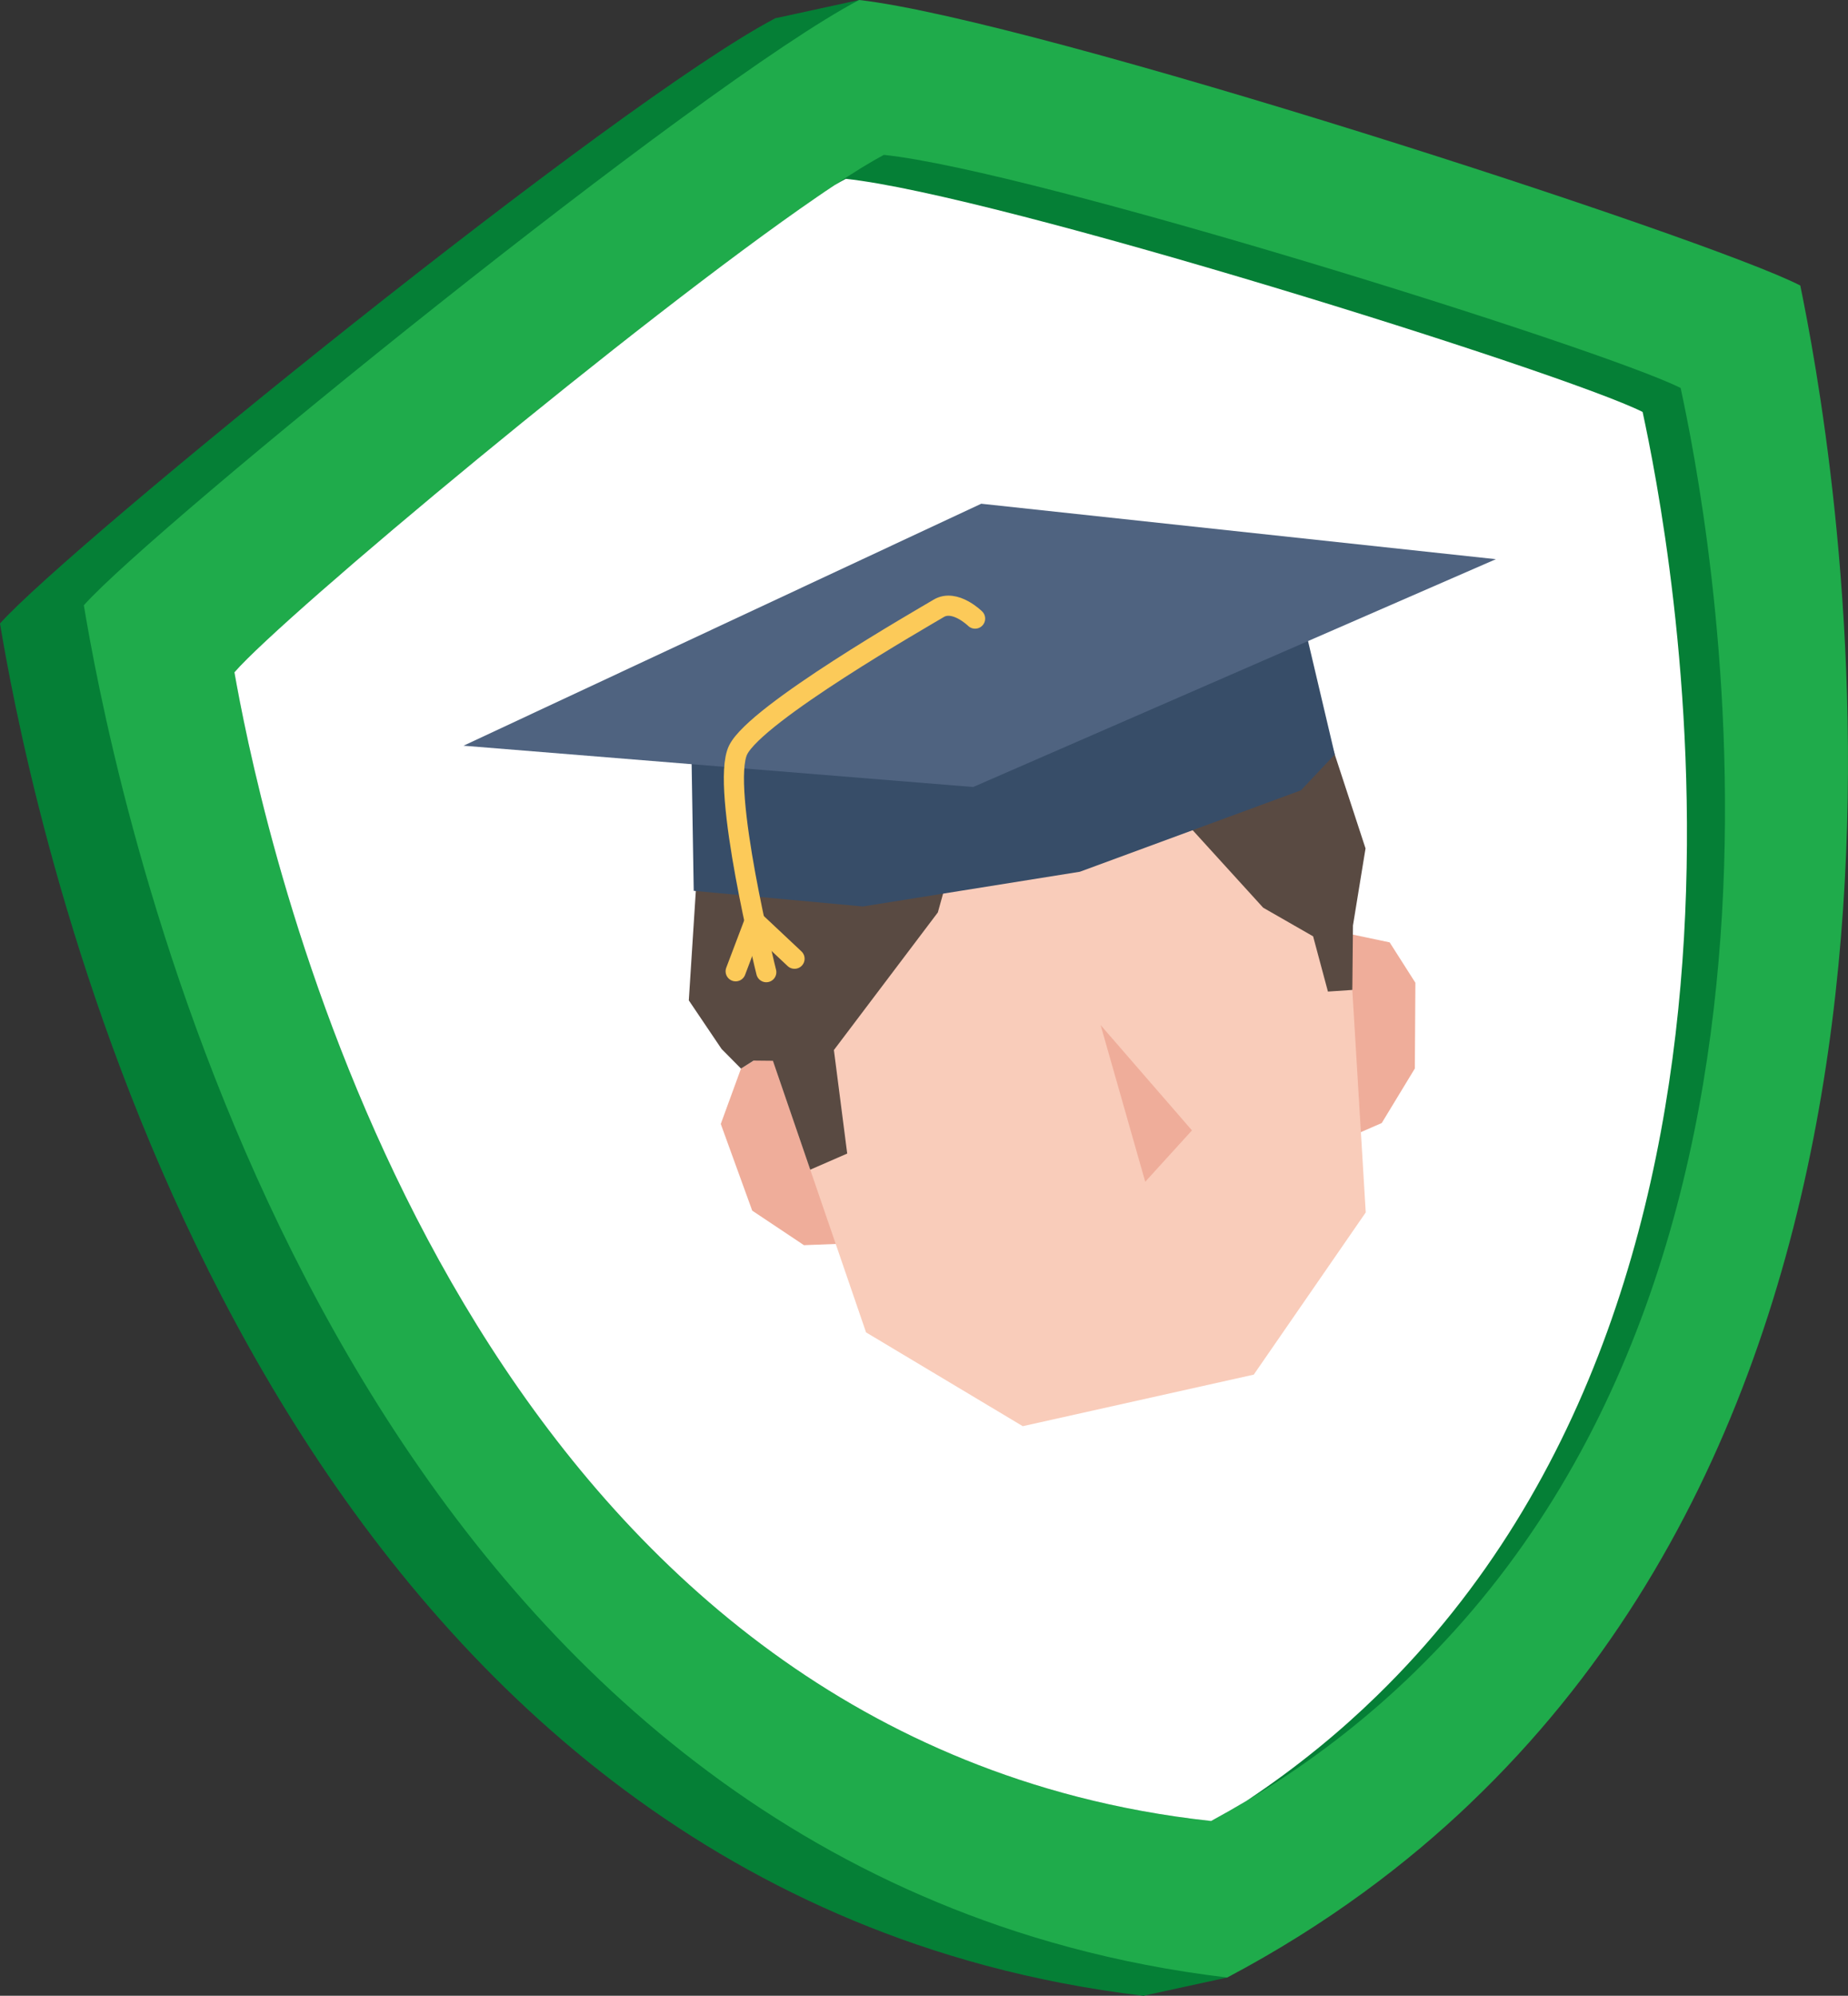
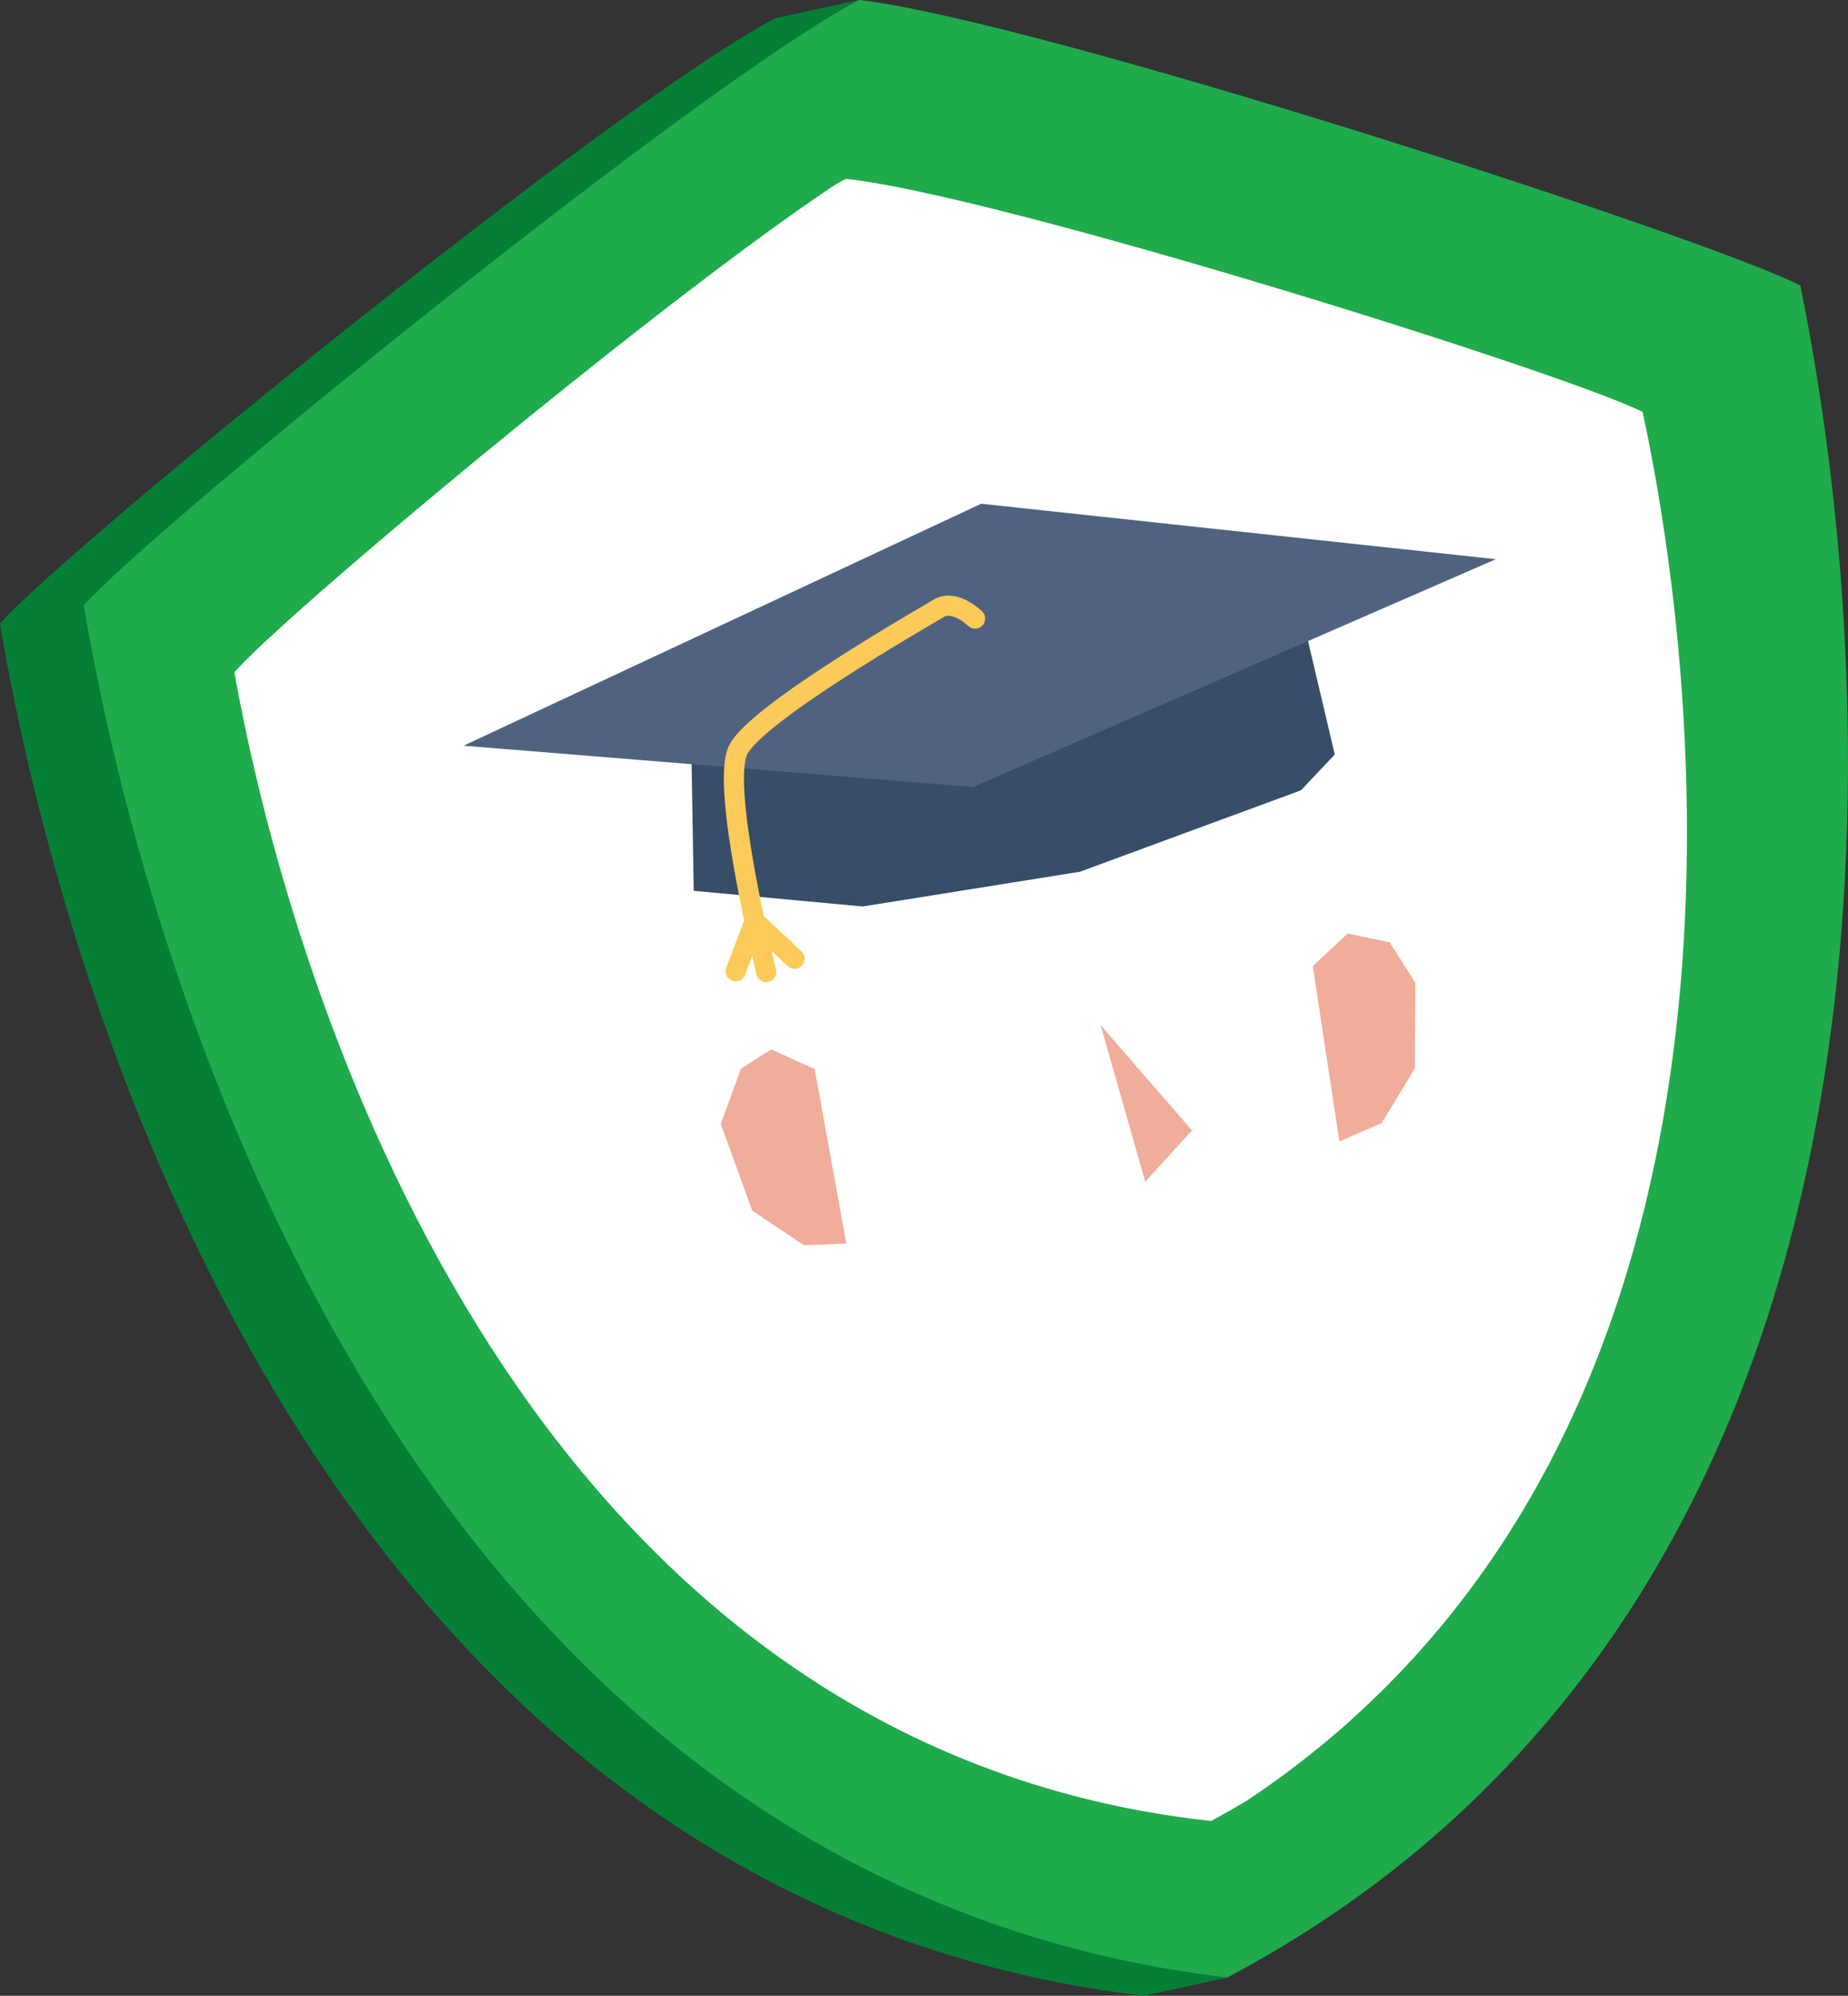
<svg xmlns="http://www.w3.org/2000/svg" id="Layer_2" viewBox="0 0 642.34 693.39">
  <rect x="0" y="0" width="642.34" height="693.39" fill="#333333" stroke="none" />
  <defs>
    <style>.cls-1{fill:none;stroke:#fcca59;stroke-linecap:round;stroke-linejoin:round;stroke-width:7px;}.cls-2{fill:#f9ccba;}.cls-2,.cls-3,.cls-4,.cls-5,.cls-6,.cls-7,.cls-8,.cls-9{stroke-width:0px;}.cls-3{fill:#4f6380;}.cls-4{fill:#594a42;}.cls-5{fill:#374d68;}.cls-6{fill:#057f36;}.cls-7{fill:#1fab4b;}.cls-8{fill:#fff;}.cls-9{fill:#efad9a;}</style>
  </defs>
  <g id="Cloud_Security_Bits">
    <path class="cls-6" d="m482.05,632.72c-21.96,20.99-49.68,42.18-84.63,60.67-39.27-4.67-72.75-14.47-100.8-26.15C63.74,570.49,8.21,265.62,0,216.63,23.99,189.62,214.46,35.13,269.5,6.34c61.71,7.05,295.02,82.63,327.12,99.2,9.97,48.66,67.88,353.09-114.57,527.17Z" />
    <polygon class="cls-6" points="269.5 6.34 298.64 0 426.56 687.05 397.42 693.39 269.5 6.34" />
    <path class="cls-7" d="m511.2,626.38c-21.96,20.99-49.68,42.18-84.63,60.67-39.27-4.67-72.75-14.47-100.8-26.15C92.89,564.15,37.35,259.28,29.14,210.29,53.13,183.28,243.6,28.79,298.64,0c61.71,7.05,295.02,82.63,327.12,99.2,9.97,48.66,67.88,353.09-114.57,527.17Z" />
-     <path class="cls-6" d="m491.88,580.76c-14.5,14.13-32.02,28.41-53.2,41.61-1.75,1.1-3.54,2.19-5.35,3.26-.03.02-.06.04-.09.06-3.97,2.36-8.07,4.69-12.28,6.98-33.19-3.6-61.53-11.6-85.31-21.21-197.39-79.72-246.82-336.6-254.17-377.88,17.42-20.02,140.51-122.63,202.6-165.21,2.04-1.41,4.03-2.75,5.94-4.01,6.7-4.47,12.53-8.06,17.19-10.55,52.14,5.43,249.71,67.27,276.96,80.99,8.83,40.99,60.27,297.47-92.28,445.95Z" />
    <path class="cls-8" d="m478.67,589.08c-12.66,12.35-27.64,24.79-45.34,36.55-.03.02-.06.04-.09.06-3.97,2.36-8.07,4.69-12.28,6.98-33.19-3.6-61.53-11.6-85.31-21.21-197.39-79.72-246.82-336.6-254.17-377.88,17.42-20.02,140.51-122.63,202.6-165.21,2.04-1.41,4.03-2.75,5.94-4.01,1.4-.82,2.73-1.56,3.97-2.22,52.15,5.43,249.72,67.27,276.96,80.98,8.82,41,60.27,297.48-92.28,445.96Z" />
  </g>
  <g id="Layer_2-2">
    <polygon class="cls-9" points="268.04 364.6 257.56 371.26 250.53 390.5 261.46 420.61 279.44 432.61 294.17 432.05 283.17 371.41 268.04 364.6" />
    <polygon class="cls-9" points="468.42 324.33 483.03 327.41 491.97 341.44 491.78 371.23 480.28 390.17 465.55 396.6 456.32 335.67 468.42 324.33" />
-     <polygon class="cls-2" points="267.13 364.13 301.03 462.91 355.5 495.5 435.79 477.59 474.71 421.24 467.9 308.32 442.49 253.74 397.93 226.05 340.07 219.7 284.91 252.68 261.76 309.9 267.13 364.13" />
    <polygon class="cls-9" points="382.56 356.14 414.31 392.73 398.07 410.58 382.56 356.14" />
-     <polygon class="cls-4" points="261.94 368.48 268.65 368.55 281.63 406.38 294.48 400.78 289.85 364.82 325.98 317.01 336.08 280.81 403.15 275.9 439.06 315.36 456.42 325.31 461.57 344.5 470.05 343.93 470.27 321.55 474.64 294.77 452.84 228.22 395.86 205.31 344.85 204.79 278.32 225.76 244.39 270.11 239.42 347.56 250.8 364.43 257.56 371.26 261.94 368.48" />
    <polygon class="cls-5" points="240.31 259.88 241.13 309.5 299.89 314.94 375.35 302.87 452.19 274.58 463.95 262.13 452.63 214.13 437.2 199.79 344.85 204.79 296.31 220.09 240.31 259.88" />
    <polygon class="cls-3" points="161.12 259.08 338.27 273.43 519.95 194.28 341.06 175.01 161.12 259.08" />
    <path class="cls-1" d="m338.93,214.92s-7.04-6.93-12.65-3.56c-5.62,3.37-63.41,36.4-69.72,49.2-6.31,12.8,9.79,77.2,9.79,77.2" />
    <polyline class="cls-1" points="255.71 337.45 262.3 320.06 276.17 333.09" />
  </g>
</svg>